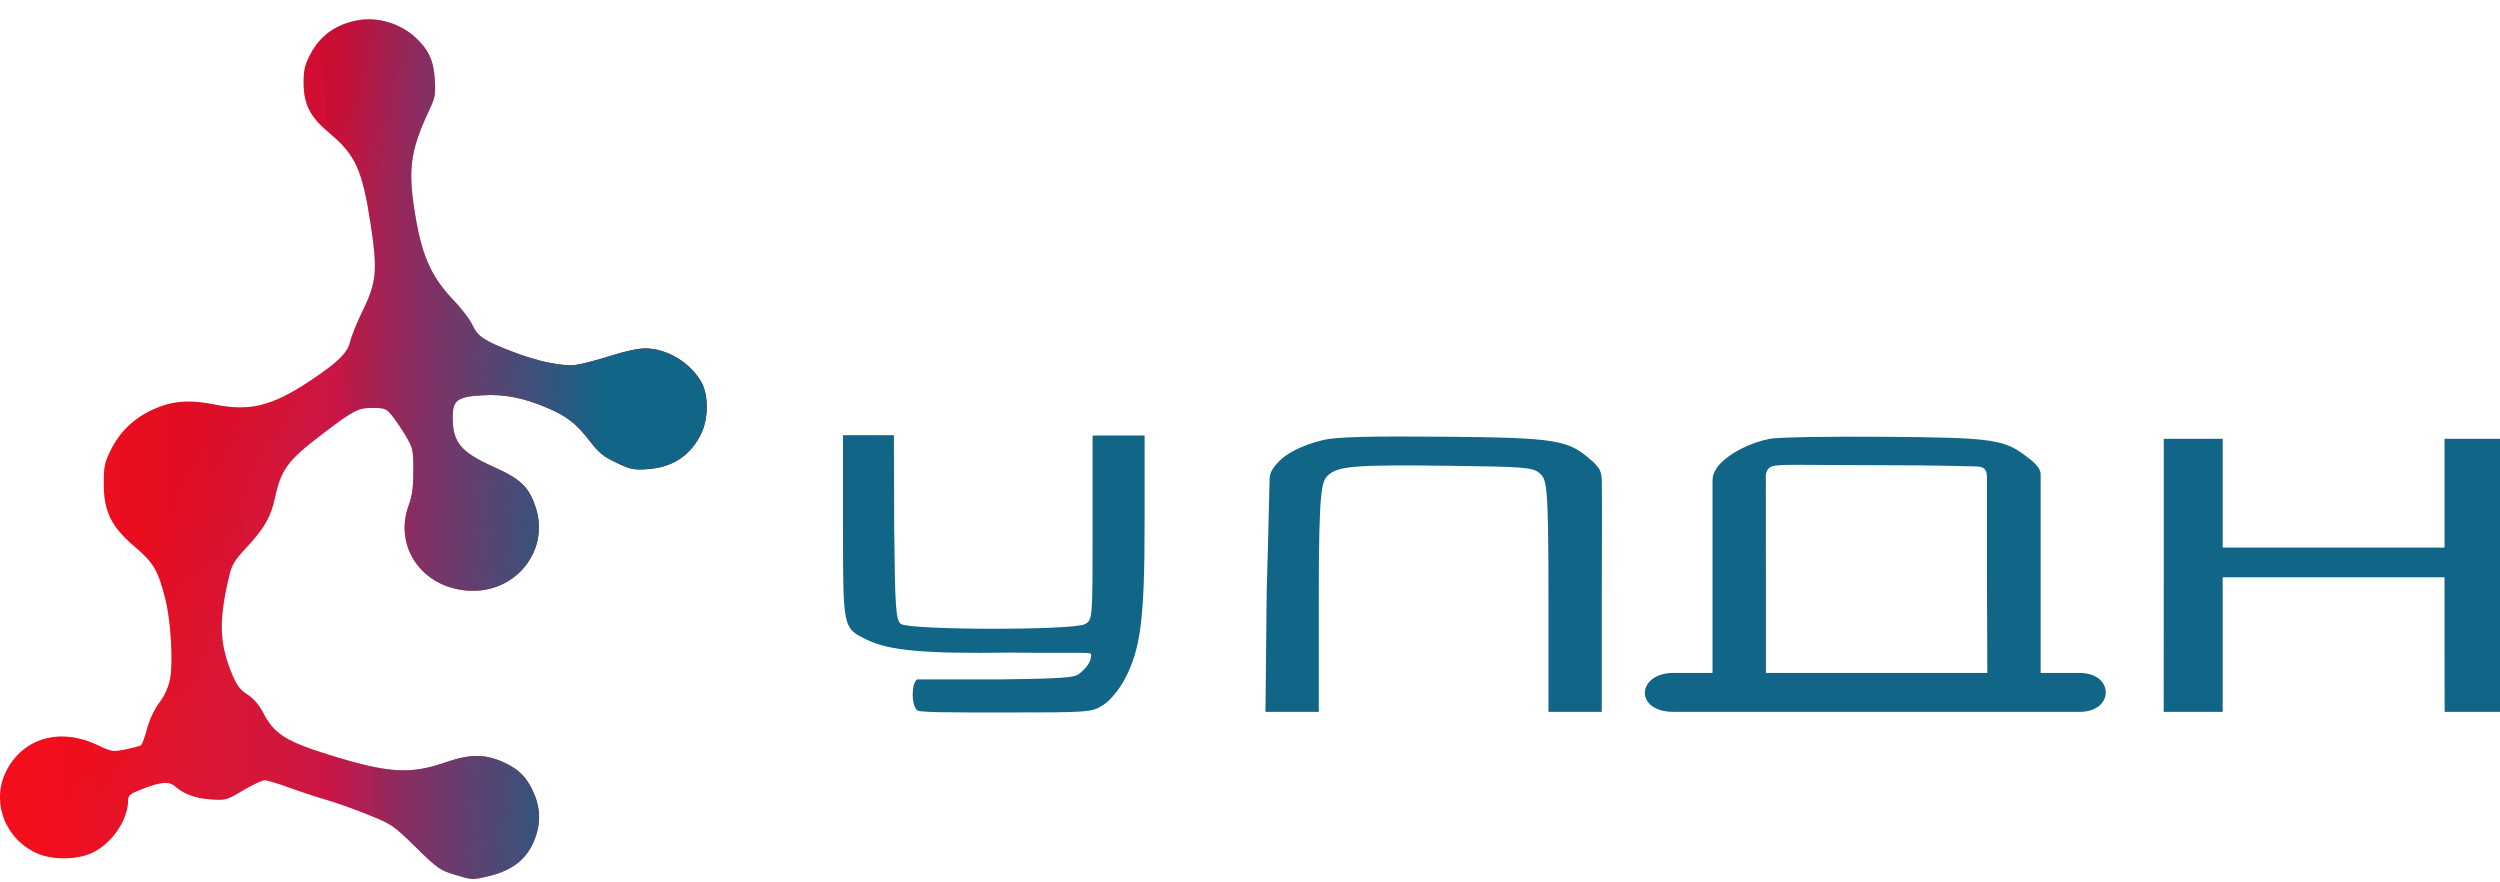
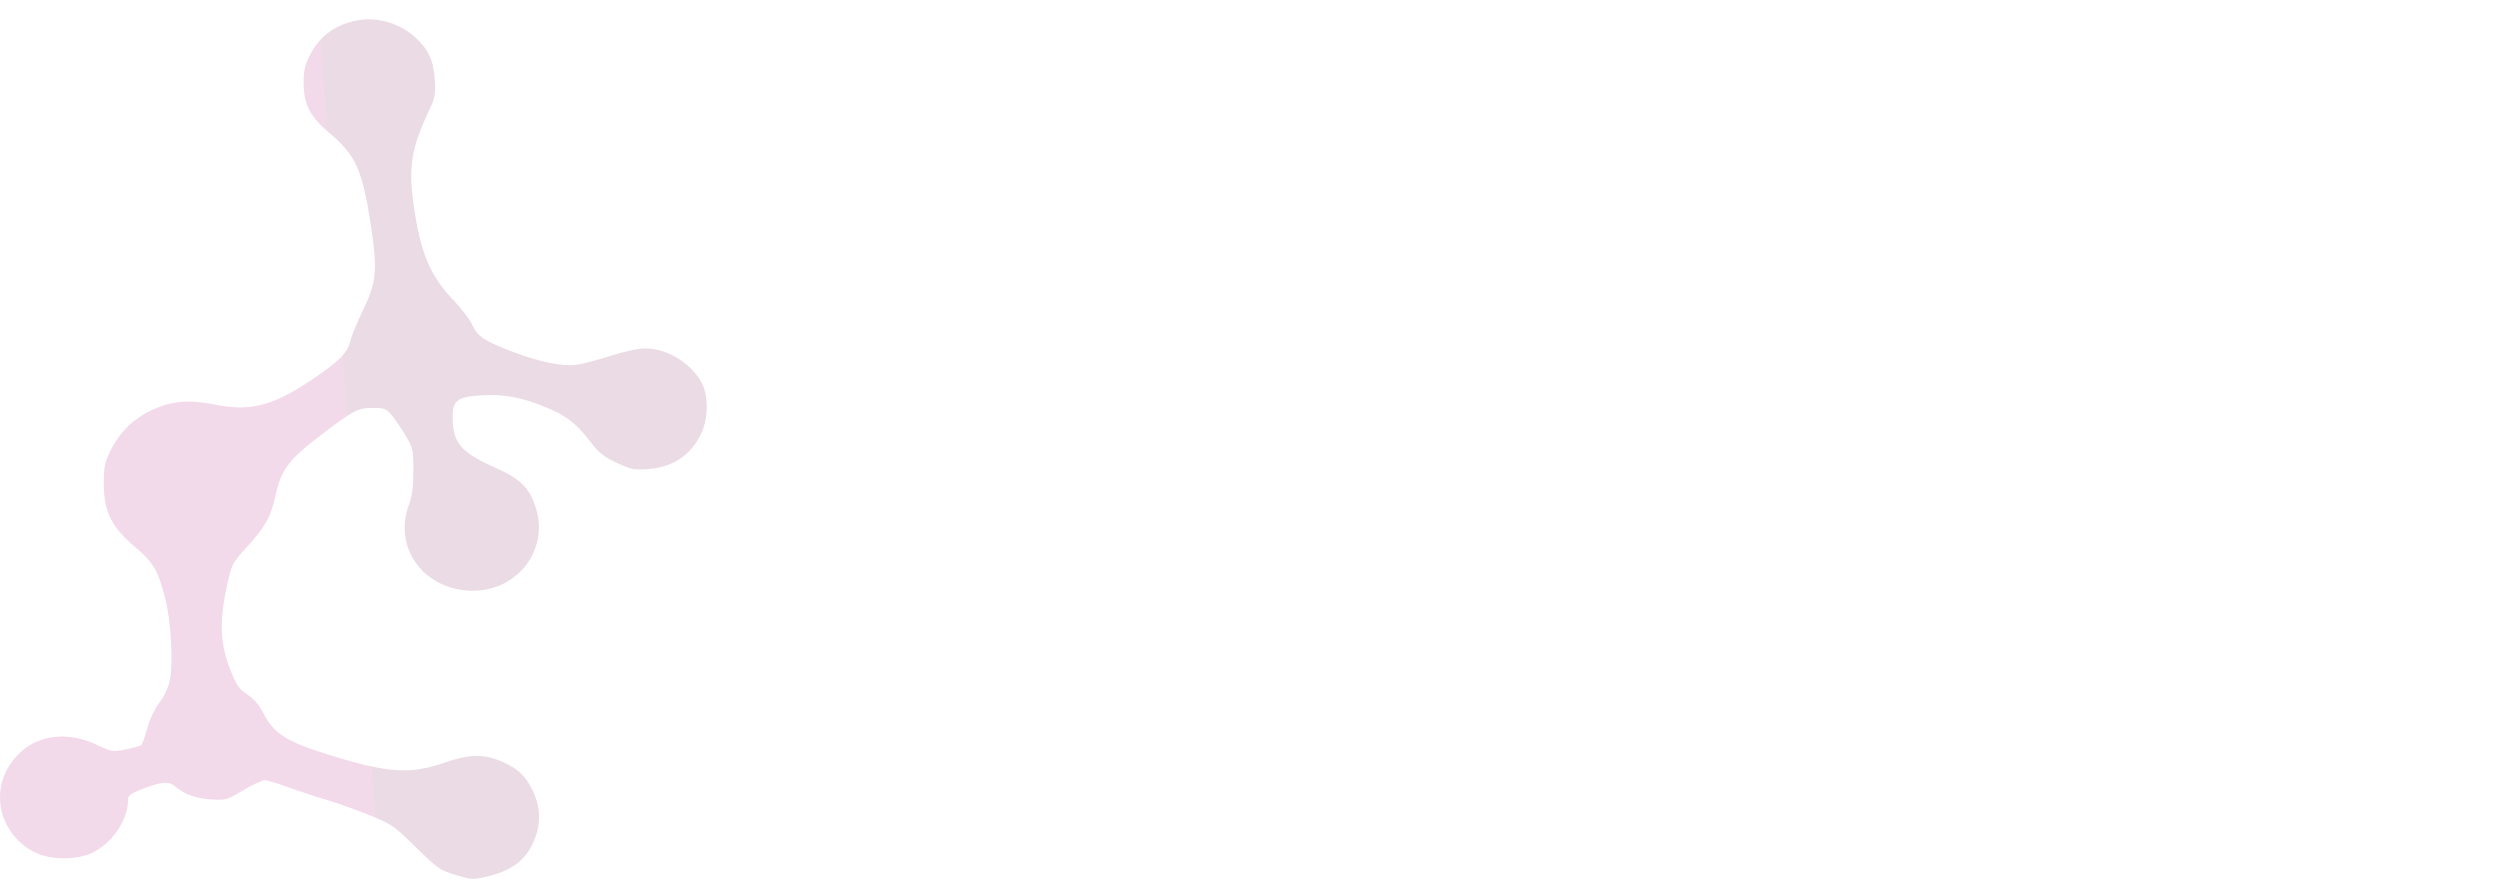
<svg xmlns="http://www.w3.org/2000/svg" width="119" height="42" viewBox="0 0 119 42" fill="none">
-   <path fill-rule="evenodd" clip-rule="evenodd" d="M17.017 0.967C15.998 1.156 15.239 1.695 14.792 2.549C14.508 3.091 14.453 3.318 14.453 3.94C14.455 4.978 14.758 5.563 15.708 6.358C16.927 7.379 17.249 8.096 17.644 10.67C17.978 12.847 17.925 13.437 17.279 14.76C17 15.331 16.724 16.011 16.664 16.271C16.542 16.805 16.066 17.266 14.704 18.166C12.94 19.331 11.884 19.59 10.237 19.26C9.014 19.015 8.211 19.076 7.303 19.484C6.398 19.889 5.714 20.541 5.281 21.409C4.98 22.014 4.941 22.197 4.941 23.034C4.941 24.351 5.302 25.081 6.422 26.029C7.306 26.778 7.522 27.146 7.865 28.487C8.133 29.534 8.251 31.532 8.093 32.334C8.016 32.72 7.838 33.111 7.586 33.446C7.35 33.759 7.121 34.246 7.003 34.685C6.897 35.083 6.766 35.438 6.713 35.475C6.659 35.512 6.33 35.6 5.982 35.671C5.363 35.796 5.332 35.791 4.609 35.452C2.852 34.627 1.106 35.129 0.306 36.688C-0.446 38.152 0.239 39.964 1.797 40.632C2.515 40.94 3.661 40.928 4.365 40.605C5.318 40.167 6.09 39.045 6.097 38.089C6.099 37.861 6.194 37.782 6.729 37.572C7.651 37.211 8.039 37.176 8.329 37.428C8.759 37.803 9.323 38.008 10.053 38.053C10.746 38.097 10.793 38.084 11.576 37.618C12.02 37.354 12.48 37.138 12.598 37.138C12.715 37.138 13.242 37.296 13.769 37.489C14.296 37.682 15.09 37.944 15.533 38.071C15.976 38.198 16.867 38.515 17.512 38.774C18.649 39.23 18.721 39.279 19.793 40.328C20.84 41.352 20.942 41.423 21.691 41.648C22.463 41.881 22.499 41.883 23.22 41.713C24.443 41.425 25.135 40.853 25.493 39.834C25.727 39.168 25.715 38.514 25.457 37.867C25.134 37.058 24.733 36.629 23.978 36.288C23.079 35.883 22.374 35.883 21.209 36.288C19.552 36.864 18.518 36.805 15.827 35.981C13.622 35.305 13.051 34.949 12.524 33.923C12.335 33.555 12.079 33.259 11.777 33.06C11.403 32.815 11.262 32.621 11.016 32.014C10.441 30.599 10.412 29.536 10.892 27.482C11.031 26.886 11.143 26.695 11.704 26.092C12.58 25.151 12.888 24.617 13.087 23.701C13.382 22.337 13.695 21.913 15.326 20.674C16.864 19.506 17.035 19.417 17.751 19.417C18.303 19.417 18.381 19.447 18.644 19.761C18.802 19.95 19.099 20.386 19.304 20.731C19.658 21.326 19.676 21.407 19.676 22.405C19.676 23.177 19.619 23.606 19.462 24.03C18.693 26.1 20.205 28.12 22.521 28.12C24.625 28.12 26.117 26.183 25.52 24.226C25.212 23.216 24.814 22.818 23.531 22.241C21.925 21.519 21.552 21.072 21.547 19.865C21.544 19.05 21.764 18.885 22.952 18.815C24.005 18.752 24.899 18.927 26.075 19.424C26.978 19.806 27.439 20.169 28.072 20.992C28.508 21.559 28.726 21.736 29.347 22.027C30.025 22.346 30.164 22.374 30.824 22.329C32.028 22.247 32.881 21.678 33.386 20.622C33.723 19.918 33.727 18.813 33.396 18.211C32.876 17.266 31.751 16.585 30.709 16.585C30.374 16.585 29.723 16.726 29.041 16.945C28.426 17.142 27.698 17.332 27.424 17.367C26.769 17.45 25.626 17.215 24.409 16.747C23.047 16.224 22.74 16.02 22.484 15.47C22.364 15.21 21.975 14.695 21.619 14.325C20.463 13.123 20.013 12.048 19.684 9.71C19.434 7.934 19.588 7.023 20.446 5.208C20.707 4.657 20.738 4.481 20.695 3.792C20.639 2.881 20.399 2.36 19.768 1.779C19.041 1.11 17.963 0.792 17.017 0.967Z" fill="url(#paint0_linear_57_359)" />
  <path fill-rule="evenodd" clip-rule="evenodd" d="M17.017 0.967C15.998 1.156 15.239 1.695 14.792 2.549C14.508 3.091 14.453 3.318 14.453 3.94C14.455 4.978 14.758 5.563 15.708 6.358C16.927 7.379 17.249 8.096 17.644 10.67C17.978 12.847 17.925 13.437 17.279 14.76C17 15.331 16.724 16.011 16.664 16.271C16.542 16.805 16.066 17.266 14.704 18.166C12.94 19.331 11.884 19.59 10.237 19.26C9.014 19.015 8.211 19.076 7.303 19.484C6.398 19.889 5.714 20.541 5.281 21.409C4.98 22.014 4.941 22.197 4.941 23.034C4.941 24.351 5.302 25.081 6.422 26.029C7.306 26.778 7.522 27.146 7.865 28.487C8.133 29.534 8.251 31.532 8.093 32.334C8.016 32.72 7.838 33.111 7.586 33.446C7.35 33.759 7.121 34.246 7.003 34.685C6.897 35.083 6.766 35.438 6.713 35.475C6.659 35.512 6.33 35.6 5.982 35.671C5.363 35.796 5.332 35.791 4.609 35.452C2.852 34.627 1.106 35.129 0.306 36.688C-0.446 38.152 0.239 39.964 1.797 40.632C2.515 40.94 3.661 40.928 4.365 40.605C5.318 40.167 6.09 39.045 6.097 38.089C6.099 37.861 6.194 37.782 6.729 37.572C7.651 37.211 8.039 37.176 8.329 37.428C8.759 37.803 9.323 38.008 10.053 38.053C10.746 38.097 10.793 38.084 11.576 37.618C12.02 37.354 12.48 37.138 12.598 37.138C12.715 37.138 13.242 37.296 13.769 37.489C14.296 37.682 15.09 37.944 15.533 38.071C15.976 38.198 16.867 38.515 17.512 38.774C18.649 39.23 18.721 39.279 19.793 40.328C20.84 41.352 20.942 41.423 21.691 41.648C22.463 41.881 22.499 41.883 23.22 41.713C24.443 41.425 25.135 40.853 25.493 39.834C25.727 39.168 25.715 38.514 25.457 37.867C25.134 37.058 24.733 36.629 23.978 36.288C23.079 35.883 22.374 35.883 21.209 36.288C19.552 36.864 18.518 36.805 15.827 35.981C13.622 35.305 13.051 34.949 12.524 33.923C12.335 33.555 12.079 33.259 11.777 33.06C11.403 32.815 11.262 32.621 11.016 32.014C10.441 30.599 10.412 29.536 10.892 27.482C11.031 26.886 11.143 26.695 11.704 26.092C12.58 25.151 12.888 24.617 13.087 23.701C13.382 22.337 13.695 21.913 15.326 20.674C16.864 19.506 17.035 19.417 17.751 19.417C18.303 19.417 18.381 19.447 18.644 19.761C18.802 19.95 19.099 20.386 19.304 20.731C19.658 21.326 19.676 21.407 19.676 22.405C19.676 23.177 19.619 23.606 19.462 24.03C18.693 26.1 20.205 28.12 22.521 28.12C24.625 28.12 26.117 26.183 25.52 24.226C25.212 23.216 24.814 22.818 23.531 22.241C21.925 21.519 21.552 21.072 21.547 19.865C21.544 19.05 21.764 18.885 22.952 18.815C24.005 18.752 24.899 18.927 26.075 19.424C26.978 19.806 27.439 20.169 28.072 20.992C28.508 21.559 28.726 21.736 29.347 22.027C30.025 22.346 30.164 22.374 30.824 22.329C32.028 22.247 32.881 21.678 33.386 20.622C33.723 19.918 33.727 18.813 33.396 18.211C32.876 17.266 31.751 16.585 30.709 16.585C30.374 16.585 29.723 16.726 29.041 16.945C28.426 17.142 27.698 17.332 27.424 17.367C26.769 17.45 25.626 17.215 24.409 16.747C23.047 16.224 22.74 16.02 22.484 15.47C22.364 15.21 21.975 14.695 21.619 14.325C20.463 13.123 20.013 12.048 19.684 9.71C19.434 7.934 19.588 7.023 20.446 5.208C20.707 4.657 20.738 4.481 20.695 3.792C20.639 2.881 20.399 2.36 19.768 1.779C19.041 1.11 17.963 0.792 17.017 0.967Z" fill="url(#paint1_linear_57_359)" fill-opacity="0.2" />
-   <path fill-rule="evenodd" clip-rule="evenodd" d="M17.017 0.967C15.998 1.156 15.239 1.695 14.792 2.549C14.508 3.091 14.453 3.318 14.453 3.94C14.455 4.978 14.758 5.563 15.708 6.358C16.927 7.379 17.249 8.096 17.644 10.67C17.978 12.847 17.925 13.437 17.279 14.76C17 15.331 16.724 16.011 16.664 16.271C16.542 16.805 16.066 17.266 14.704 18.166C12.94 19.331 11.884 19.59 10.237 19.26C9.014 19.015 8.211 19.076 7.303 19.484C6.398 19.889 5.714 20.541 5.281 21.409C4.98 22.014 4.941 22.197 4.941 23.034C4.941 24.351 5.302 25.081 6.422 26.029C7.306 26.778 7.522 27.146 7.865 28.487C8.133 29.534 8.251 31.532 8.093 32.334C8.016 32.72 7.838 33.111 7.586 33.446C7.35 33.759 7.121 34.246 7.003 34.685C6.897 35.083 6.766 35.438 6.713 35.475C6.659 35.512 6.33 35.6 5.982 35.671C5.363 35.796 5.332 35.791 4.609 35.452C2.852 34.627 1.106 35.129 0.306 36.688C-0.446 38.152 0.239 39.964 1.797 40.632C2.515 40.94 3.661 40.928 4.365 40.605C5.318 40.167 6.09 39.045 6.097 38.089C6.099 37.861 6.194 37.782 6.729 37.572C7.651 37.211 8.039 37.176 8.329 37.428C8.759 37.803 9.323 38.008 10.053 38.053C10.746 38.097 10.793 38.084 11.576 37.618C12.02 37.354 12.48 37.138 12.598 37.138C12.715 37.138 13.242 37.296 13.769 37.489C14.296 37.682 15.09 37.944 15.533 38.071C15.976 38.198 16.867 38.515 17.512 38.774C18.649 39.23 18.721 39.279 19.793 40.328C20.84 41.352 20.942 41.423 21.691 41.648C22.463 41.881 22.499 41.883 23.22 41.713C24.443 41.425 25.135 40.853 25.493 39.834C25.727 39.168 25.715 38.514 25.457 37.867C25.134 37.058 24.733 36.629 23.978 36.288C23.079 35.883 22.374 35.883 21.209 36.288C19.552 36.864 18.518 36.805 15.827 35.981C13.622 35.305 13.051 34.949 12.524 33.923C12.335 33.555 12.079 33.259 11.777 33.06C11.403 32.815 11.262 32.621 11.016 32.014C10.441 30.599 10.412 29.536 10.892 27.482C11.031 26.886 11.143 26.695 11.704 26.092C12.58 25.151 12.888 24.617 13.087 23.701C13.382 22.337 13.695 21.913 15.326 20.674C16.864 19.506 17.035 19.417 17.751 19.417C18.303 19.417 18.381 19.447 18.644 19.761C18.802 19.95 19.099 20.386 19.304 20.731C19.658 21.326 19.676 21.407 19.676 22.405C19.676 23.177 19.619 23.606 19.462 24.03C18.693 26.1 20.205 28.12 22.521 28.12C24.625 28.12 26.117 26.183 25.52 24.226C25.212 23.216 24.814 22.818 23.531 22.241C21.925 21.519 21.552 21.072 21.547 19.865C21.544 19.05 21.764 18.885 22.952 18.815C24.005 18.752 24.899 18.927 26.075 19.424C26.978 19.806 27.439 20.169 28.072 20.992C28.508 21.559 28.726 21.736 29.347 22.027C30.025 22.346 30.164 22.374 30.824 22.329C32.028 22.247 32.881 21.678 33.386 20.622C33.723 19.918 33.727 18.813 33.396 18.211C32.876 17.266 31.751 16.585 30.709 16.585C30.374 16.585 29.723 16.726 29.041 16.945C28.426 17.142 27.698 17.332 27.424 17.367C26.769 17.45 25.626 17.215 24.409 16.747C23.047 16.224 22.74 16.02 22.484 15.47C22.364 15.21 21.975 14.695 21.619 14.325C20.463 13.123 20.013 12.048 19.684 9.71C19.434 7.934 19.588 7.023 20.446 5.208C20.707 4.657 20.738 4.481 20.695 3.792C20.639 2.881 20.399 2.36 19.768 1.779C19.041 1.11 17.963 0.792 17.017 0.967Z" fill="url(#paint2_linear_57_359)" fill-opacity="0.2" />
-   <path fill-rule="evenodd" clip-rule="evenodd" d="M17.017 0.967C15.998 1.156 15.239 1.695 14.792 2.549C14.508 3.091 14.453 3.318 14.453 3.94C14.455 4.978 14.758 5.563 15.708 6.358C16.927 7.379 17.249 8.096 17.644 10.67C17.978 12.847 17.925 13.437 17.279 14.76C17 15.331 16.724 16.011 16.664 16.271C16.542 16.805 16.066 17.266 14.704 18.166C12.94 19.331 11.884 19.59 10.237 19.26C9.014 19.015 8.211 19.076 7.303 19.484C6.398 19.889 5.714 20.541 5.281 21.409C4.98 22.014 4.941 22.197 4.941 23.034C4.941 24.351 5.302 25.081 6.422 26.029C7.306 26.778 7.522 27.146 7.865 28.487C8.133 29.534 8.251 31.532 8.093 32.334C8.016 32.72 7.838 33.111 7.586 33.446C7.35 33.759 7.121 34.246 7.003 34.685C6.897 35.083 6.766 35.438 6.713 35.475C6.659 35.512 6.33 35.6 5.982 35.671C5.363 35.796 5.332 35.791 4.609 35.452C2.852 34.627 1.106 35.129 0.306 36.688C-0.446 38.152 0.239 39.964 1.797 40.632C2.515 40.94 3.661 40.928 4.365 40.605C5.318 40.167 6.09 39.045 6.097 38.089C6.099 37.861 6.194 37.782 6.729 37.572C7.651 37.211 8.039 37.176 8.329 37.428C8.759 37.803 9.323 38.008 10.053 38.053C10.746 38.097 10.793 38.084 11.576 37.618C12.02 37.354 12.48 37.138 12.598 37.138C12.715 37.138 13.242 37.296 13.769 37.489C14.296 37.682 15.09 37.944 15.533 38.071C15.976 38.198 16.867 38.515 17.512 38.774C18.649 39.23 18.721 39.279 19.793 40.328C20.84 41.352 20.942 41.423 21.691 41.648C22.463 41.881 22.499 41.883 23.22 41.713C24.443 41.425 25.135 40.853 25.493 39.834C25.727 39.168 25.715 38.514 25.457 37.867C25.134 37.058 24.733 36.629 23.978 36.288C23.079 35.883 22.374 35.883 21.209 36.288C19.552 36.864 18.518 36.805 15.827 35.981C13.622 35.305 13.051 34.949 12.524 33.923C12.335 33.555 12.079 33.259 11.777 33.06C11.403 32.815 11.262 32.621 11.016 32.014C10.441 30.599 10.412 29.536 10.892 27.482C11.031 26.886 11.143 26.695 11.704 26.092C12.58 25.151 12.888 24.617 13.087 23.701C13.382 22.337 13.695 21.913 15.326 20.674C16.864 19.506 17.035 19.417 17.751 19.417C18.303 19.417 18.381 19.447 18.644 19.761C18.802 19.95 19.099 20.386 19.304 20.731C19.658 21.326 19.676 21.407 19.676 22.405C19.676 23.177 19.619 23.606 19.462 24.03C18.693 26.1 20.205 28.12 22.521 28.12C24.625 28.12 26.117 26.183 25.52 24.226C25.212 23.216 24.814 22.818 23.531 22.241C21.925 21.519 21.552 21.072 21.547 19.865C21.544 19.05 21.764 18.885 22.952 18.815C24.005 18.752 24.899 18.927 26.075 19.424C26.978 19.806 27.439 20.169 28.072 20.992C28.508 21.559 28.726 21.736 29.347 22.027C30.025 22.346 30.164 22.374 30.824 22.329C32.028 22.247 32.881 21.678 33.386 20.622C33.723 19.918 33.727 18.813 33.396 18.211C32.876 17.266 31.751 16.585 30.709 16.585C30.374 16.585 29.723 16.726 29.041 16.945C28.426 17.142 27.698 17.332 27.424 17.367C26.769 17.45 25.626 17.215 24.409 16.747C23.047 16.224 22.74 16.02 22.484 15.47C22.364 15.21 21.975 14.695 21.619 14.325C20.463 13.123 20.013 12.048 19.684 9.71C19.434 7.934 19.588 7.023 20.446 5.208C20.707 4.657 20.738 4.481 20.695 3.792C20.639 2.881 20.399 2.36 19.768 1.779C19.041 1.11 17.963 0.792 17.017 0.967Z" fill="url(#paint3_linear_57_359)" />
-   <path fill-rule="evenodd" clip-rule="evenodd" d="M40.128 25.083C40.128 29.956 40.115 29.894 41.28 30.459C42.337 30.972 44.017 31.122 48.066 31.064C51.939 31.103 51.939 31.01 51.939 31.196C51.939 31.506 51.688 31.802 51.498 31.965C51.191 32.229 51.291 32.296 47.547 32.34C45.399 32.34 47.794 32.337 43.649 32.34C43.374 32.557 43.378 33.541 43.642 33.793C43.649 33.914 44.948 33.914 47.892 33.914C51.852 33.914 51.974 33.904 52.517 33.556C52.837 33.351 53.269 32.833 53.531 32.34C54.3 30.892 54.483 29.453 54.483 24.85V20.73H53.246H52.008V25.119C52.008 29.506 52.008 29.508 51.637 29.71C51.087 30.009 43.258 29.998 42.878 29.698C42.642 29.512 42.603 28.941 42.564 25.147L42.55 20.716H41.299H40.128V25.083ZM62.981 20.945C61.938 21.198 61.242 21.598 60.92 21.922C60.598 22.246 60.432 22.475 60.432 22.849C60.432 23.223 60.294 28.198 60.294 28.198L60.236 33.885H61.505H62.774V28.414C62.774 23.198 62.915 22.912 63.217 22.625C63.683 22.181 64.526 22.115 68.946 22.171C72.589 22.217 72.96 22.247 73.277 22.52C73.617 22.813 73.707 22.929 73.707 28.367V33.885H74.879H76.245V28.187C76.245 28.187 76.264 23.313 76.245 22.849C76.226 22.386 76.097 22.279 75.952 22.107C75.857 21.994 75.757 21.922 75.757 21.922C74.652 20.93 74.095 20.834 68.674 20.787C65.142 20.756 63.58 20.799 62.981 20.945ZM84.241 20.887C83.276 21.078 82.32 21.574 81.812 22.148C81.812 22.148 81.516 22.478 81.516 22.849C81.516 23.22 81.516 27.361 81.516 27.361V32.031H80.735C79.339 32.031 81.419 32.031 79.662 32.031C77.905 32.031 77.775 33.885 79.662 33.885H97.037C97.037 33.885 97.33 33.885 98.989 33.885C100.649 33.885 100.649 32.031 98.989 32.031C97.33 32.031 98.599 32.031 98.404 32.031H97.135V27.115C97.135 27.115 97.135 22.942 97.135 22.571C97.135 22.2 96.573 21.817 96.573 21.817C95.42 20.902 94.958 20.833 89.712 20.791C87.08 20.77 84.618 20.813 84.241 20.887ZM102.995 27.479L102.991 33.885H104.358H105.8V30.775V27.479H111.08H116.36V30.775L116.365 33.885H117.634H119V27.479V20.887H117.68H116.36V23.477V26.067H111.08H105.8V23.477V20.887H104.397H102.995V27.479ZM94.011 22.2C94.499 22.2 94.579 22.386 94.579 22.757V27.418L94.597 32.031H90.594C88.349 32.031 86.023 32.031 85.31 32.031H84.058V27.361L84.054 22.757C84.054 22.757 83.996 22.325 84.347 22.2C84.698 22.075 85.783 22.143 89.346 22.143C92.544 22.143 93.523 22.2 94.011 22.2Z" fill="#116587" />
  <defs>
    <linearGradient id="paint0_linear_57_359" x1="3.046" y1="38.633" x2="7.601" y2="40.251" gradientUnits="userSpaceOnUse">
      <stop stop-color="#FF0000" />
      <stop offset="1" stop-color="#FB0D14" />
    </linearGradient>
    <linearGradient id="paint1_linear_57_359" x1="18.024" y1="41.437" x2="22.073" y2="41.154" gradientUnits="userSpaceOnUse">
      <stop stop-color="#C54497" />
      <stop offset="0" stop-color="#9D497F" />
    </linearGradient>
    <linearGradient id="paint2_linear_57_359" x1="19.644" y1="40.535" x2="1.958" y2="40.252" gradientUnits="userSpaceOnUse">
      <stop stop-color="#0009FF" />
      <stop offset="1" stop-opacity="0" />
    </linearGradient>
    <linearGradient id="paint3_linear_57_359" x1="28.285" y1="40.922" x2="15.527" y2="40.639" gradientUnits="userSpaceOnUse">
      <stop stop-color="#116587" />
      <stop offset="1" stop-color="#116587" stop-opacity="0" />
    </linearGradient>
  </defs>
</svg>